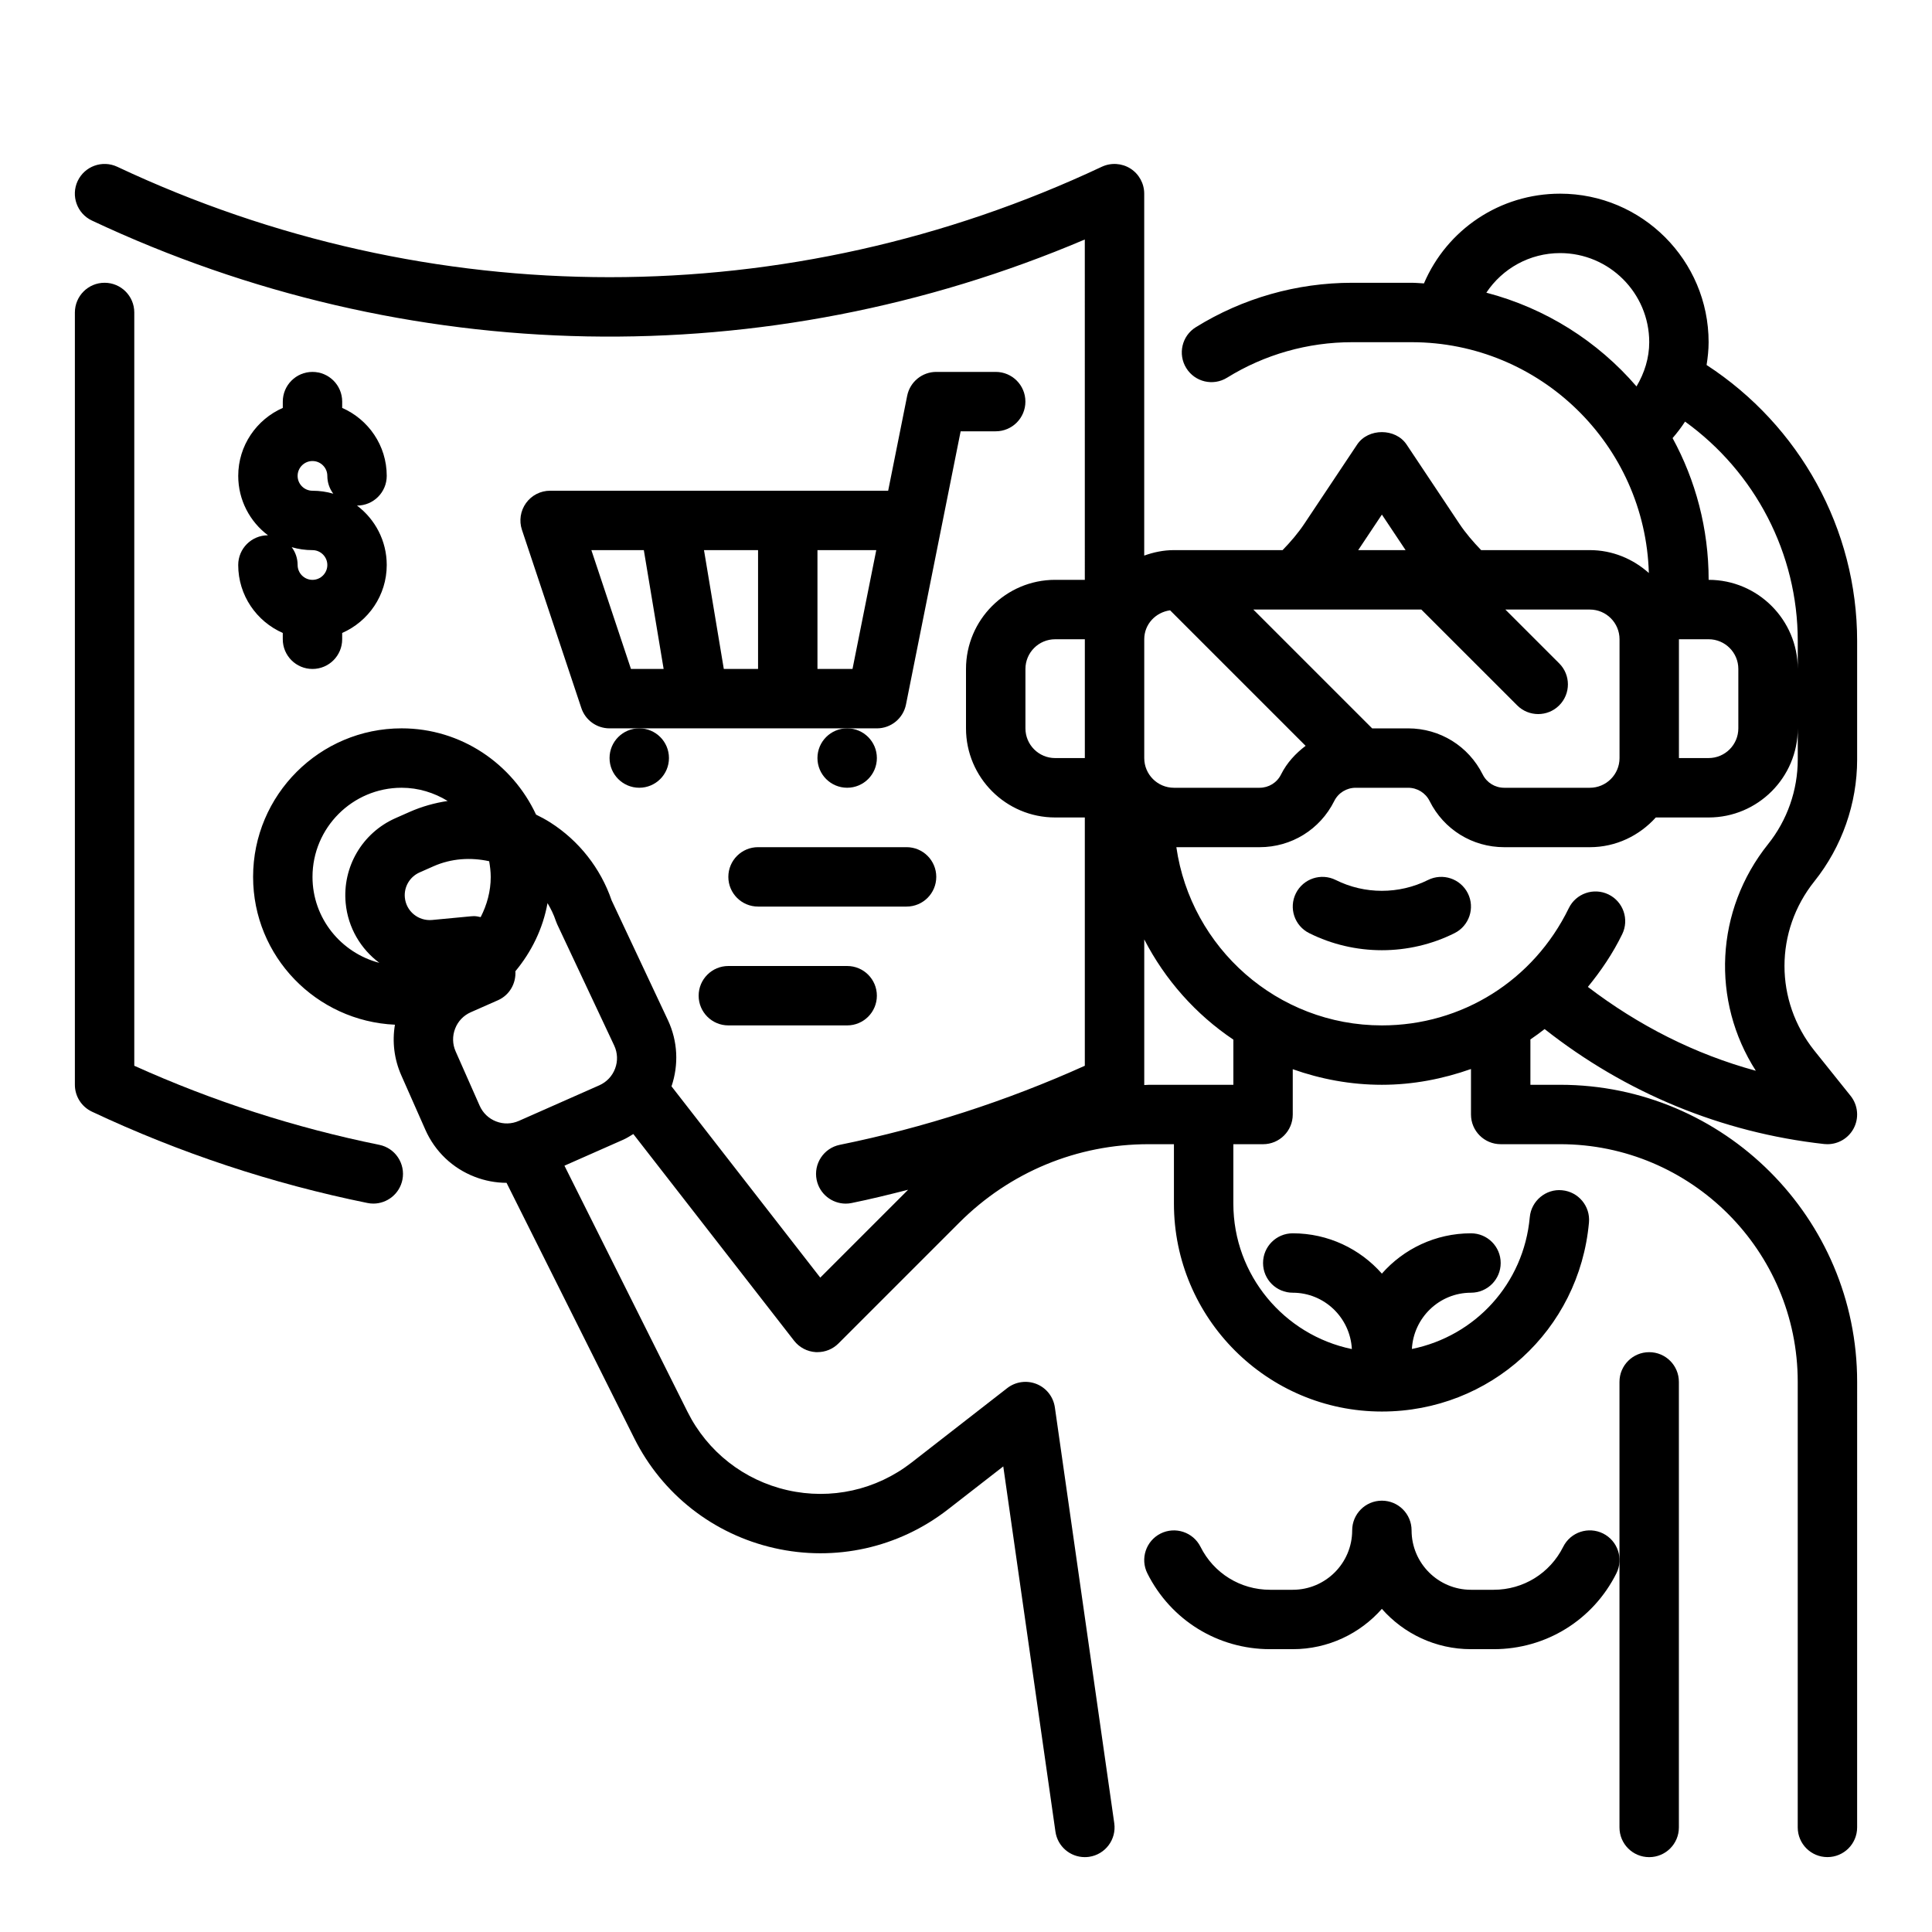
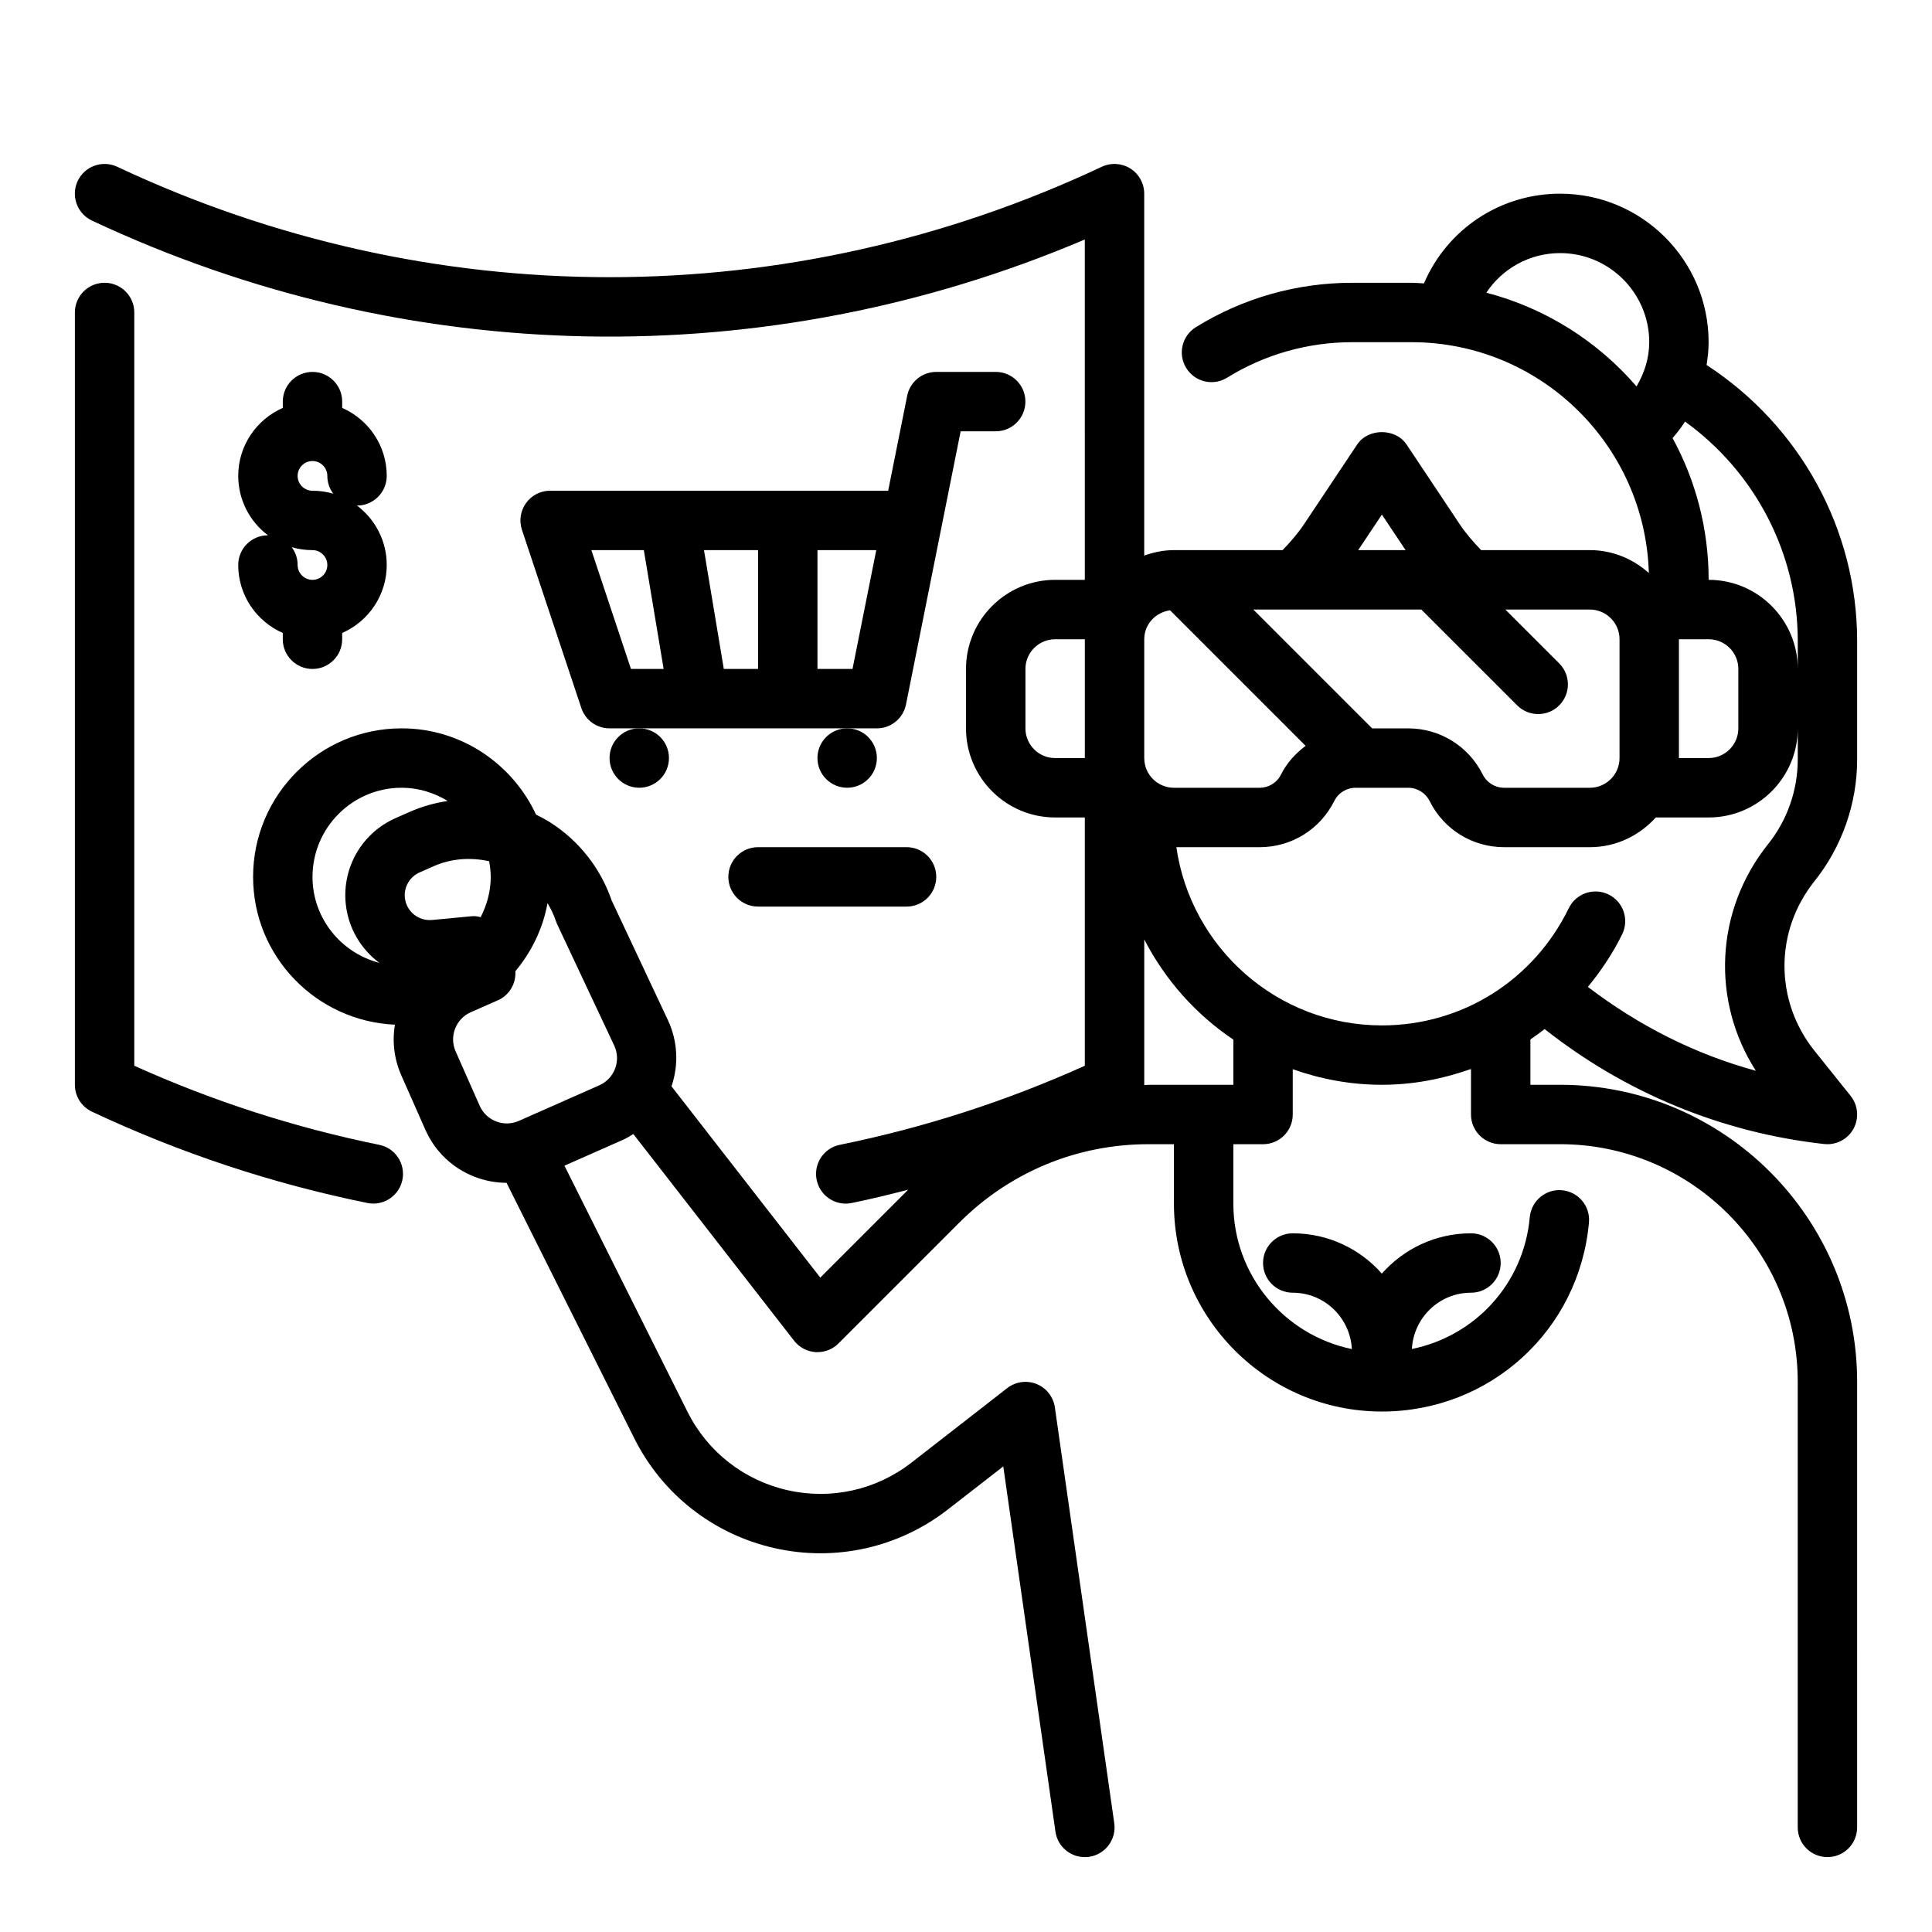
<svg xmlns="http://www.w3.org/2000/svg" fill="#000000" width="800px" height="800px" version="1.1" viewBox="144 144 512 512">
  <g>
    <path d="m636.16 345.27v-31.426c0-29.652-15.215-57.039-39.895-73.117 0.312-1.992 0.535-3.996 0.535-6.043 0-21.703-17.656-39.359-39.359-39.359-15.957 0-29.969 9.5-36.078 23.781-1.098-0.051-2.176-0.168-3.285-0.168h-15.742c-14.672 0-29 4.07-41.422 11.77-3.699 2.281-4.832 7.141-2.543 10.832 2.281 3.699 7.133 4.848 10.832 2.543 9.934-6.148 21.387-9.398 33.133-9.398h15.742c34.117 0 61.914 27.285 62.883 61.172-4.172-3.731-9.621-6.07-15.648-6.07h-28.797c-2.125-2.203-4.102-4.504-5.738-6.949l-14.02-21.035c-2.922-4.383-10.18-4.383-13.098 0l-14.02 21.035c-1.637 2.449-3.606 4.746-5.738 6.949h-28.801c-2.769 0-5.398 0.566-7.871 1.449v-95.914c0-2.699-1.379-5.203-3.652-6.652-2.281-1.441-5.133-1.613-7.574-0.48-82.918 39.023-178.03 39.023-260.94 0-3.926-1.832-8.617-0.164-10.477 3.781-1.852 3.938-0.156 8.629 3.769 10.477 83.461 39.266 178.66 40.934 263.13 5.023l0.004 90.191h-7.871c-13.02 0-23.617 10.598-23.617 23.617v15.742c0 13.02 10.598 23.617 23.617 23.617h7.871v65.801c-20.789 9.367-42.594 16.414-64.922 20.949-4.258 0.859-7.016 5.023-6.148 9.281 0.762 3.731 4.047 6.305 7.715 6.305 0.52 0 1.047-0.055 1.574-0.164 5.016-1.016 9.988-2.25 14.957-3.512l-23.285 23.285-39.422-50.688c1.938-5.754 1.66-11.91-0.922-17.477l-14.957-31.82c-2.906-8.492-8.66-15.801-16.23-20.625-1.227-0.781-2.504-1.465-3.793-2.094-6.269-13.453-19.832-22.859-35.625-22.859-21.703 0-39.359 17.656-39.359 39.359 0 21.098 16.719 38.234 37.59 39.18-0.762 4.512-0.203 9.156 1.691 13.43l6.367 14.398c2.551 5.769 7.195 10.203 13.074 12.477 2.738 1.062 5.598 1.59 8.445 1.598l33.852 67.707c7.414 14.824 20.941 25.418 37.102 29.086 16.145 3.668 32.938-0.062 46.02-10.242l14.664-11.398 13.824 96.777c0.555 3.938 3.922 6.766 7.781 6.766 0.371 0 0.746-0.023 1.125-0.078 4.305-0.613 7.297-4.606 6.684-8.91l-15.742-110.21c-0.402-2.777-2.242-5.133-4.84-6.18-2.606-1.047-5.566-0.637-7.785 1.086l-25.363 19.734c-9.344 7.266-21.324 9.941-32.875 7.312-11.547-2.621-21.207-10.195-26.496-20.781l-32.605-65.211 15.617-6.902c0.938-0.418 1.77-0.969 2.637-1.488l42.602 54.773c1.387 1.785 3.473 2.883 5.731 3.023 0.141-0.004 0.305 0.004 0.469 0.004 2.086 0 4.086-0.82 5.566-2.305l32.047-32.047c13.391-13.379 31.176-20.754 50.105-20.754h6.746v15.742c0 30.379 24.727 55.105 55.105 55.105 28.703 0 52.301-21.531 54.883-50.09 0.395-4.328-2.801-8.156-7.133-8.551-4.258-0.426-8.156 2.793-8.551 7.133-1.598 17.672-14.492 31.535-31.242 34.93 0.441-8.281 7.266-14.91 15.66-14.91 4.352 0 7.871-3.519 7.871-7.871s-3.519-7.871-7.871-7.871c-9.391 0-17.848 4.133-23.617 10.684-5.769-6.551-14.227-10.684-23.617-10.684-4.352 0-7.871 3.519-7.871 7.871s3.519 7.871 7.871 7.871c8.398 0 15.23 6.637 15.664 14.934-17.906-3.691-31.406-19.57-31.406-38.547v-15.742h7.871c4.352 0 7.871-3.519 7.871-7.871v-12.004c7.402 2.625 15.328 4.129 23.617 4.129 8.242 0 16.16-1.551 23.617-4.18v12.051c0 4.352 3.519 7.871 7.871 7.871h15.742c34.723 0 62.977 28.254 62.977 62.977v118.08c0 4.352 3.519 7.871 7.871 7.871 4.352 0 7.871-3.519 7.871-7.871l0.004-118.08c0-43.406-35.312-78.719-78.719-78.719h-7.871v-12.02c1.289-0.867 2.543-1.793 3.769-2.746 21.426 16.895 46.871 27.441 74.082 30.465 0.289 0.027 0.582 0.043 0.867 0.043 2.844 0 5.504-1.543 6.894-4.078 1.535-2.785 1.234-6.227-0.746-8.715l-9.605-11.988c-10.57-13.219-10.57-31.676 0-44.887 7.305-9.141 11.328-20.602 11.328-32.289zm-362.11 31.109c0 3.856-1.016 7.445-2.668 10.668-0.582-0.133-1.172-0.262-1.777-0.262-0.25 0-0.496 0.008-0.746 0.039l-10.383 0.984c-3.629 0.316-6.84-2.32-7.188-5.953-0.27-2.824 1.301-5.496 3.906-6.652l3.699-1.637c4.715-2.086 9.855-2.402 14.746-1.332 0.227 1.359 0.41 2.727 0.41 4.144zm-47.234 0c0-13.02 10.598-23.617 23.617-23.617 4.481 0 8.629 1.324 12.203 3.504-3.441 0.52-6.848 1.465-10.117 2.914l-3.699 1.637c-8.816 3.891-14.121 12.949-13.211 22.539 0.621 6.535 4.023 12.156 8.918 15.809-10.152-2.648-17.711-11.812-17.711-22.785zm76.008 55.238-21.324 9.43c-1.922 0.844-4.062 0.906-6.023 0.141-1.961-0.754-3.504-2.234-4.359-4.156l-6.367-14.398c-0.852-1.922-0.898-4.062-0.141-6.023 0.754-1.969 2.234-3.512 4.156-4.359l7.203-3.18c3.094-1.371 4.809-4.496 4.613-7.684 4.25-5.117 7.289-11.242 8.516-18.051 0.875 1.48 1.645 3.016 2.188 4.668 0.102 0.309 0.219 0.605 0.355 0.898l15.137 32.195c0.898 1.938 0.984 4.102 0.227 6.094-0.75 1.992-2.238 3.559-4.18 4.426zm286.11-118.21h7.871c4.344 0 7.871 3.527 7.871 7.871v15.742c0 4.344-3.527 7.871-7.871 7.871h-7.871zm-51.039-91.844c4.266-6.414 11.484-10.492 19.551-10.492 13.02 0 23.617 10.598 23.617 23.617 0 4.172-1.258 8.156-3.371 11.715-10.285-11.953-24.094-20.738-39.797-24.84zm35.297 91.844v31.488c0 4.344-3.527 7.871-7.871 7.871h-22.688c-2.434 0-4.613-1.348-5.699-3.519-3.766-7.539-11.344-12.223-19.777-12.223h-9.523l-31.488-31.488h44.523l25.402 25.395c1.535 1.535 3.551 2.305 5.566 2.305s4.031-0.77 5.566-2.305c3.078-3.078 3.078-8.055 0-11.133l-14.266-14.262h22.383c4.344 0 7.871 3.527 7.871 7.871zm-62.977-33.039 6.281 9.422h-12.562zm-56.129 25.371 35.914 35.914c-2.644 2.008-4.961 4.481-6.512 7.59-1.078 2.18-3.266 3.523-5.691 3.523h-22.688c-4.344 0-7.871-3.527-7.871-7.871v-31.488c0-3.984 3.008-7.141 6.848-7.668zm-30.465 39.156c-4.344 0-7.871-3.527-7.871-7.871v-15.742c0-4.344 3.527-7.871 7.871-7.871h7.871v31.488zm47.234 86.594h-22.492c-0.379 0-0.746 0.047-1.133 0.055 0-0.016 0.008-0.039 0.008-0.055v-38.535c5.527 10.723 13.656 19.875 23.617 26.559zm149.57-86.215c0 8.125-2.793 16.105-7.879 22.449-14.02 17.547-15.105 41.508-3.234 60.039-16.121-4.375-31.117-12.004-44.508-22.223 3.481-4.258 6.613-8.863 9.102-13.98 1.898-3.906 0.277-8.621-3.637-10.523-3.922-1.898-8.629-0.262-10.523 3.637-9.332 19.16-28.312 31.07-49.527 31.07-27.703 0-50.633-20.578-54.473-47.23h22.059c8.43 0 16.012-4.684 19.781-12.227 1.078-2.172 3.266-3.519 5.691-3.519h13.887c2.434 0 4.613 1.348 5.699 3.519 3.762 7.543 11.34 12.227 19.773 12.227h22.688c6.949 0 13.145-3.078 17.477-7.871l14.012-0.004c13.02 0 23.617-10.598 23.617-23.617zm0-23.996c0-13.02-10.598-23.617-23.617-23.617 0-13.586-3.465-26.387-9.555-37.559 1.203-1.395 2.312-2.844 3.305-4.375 18.578 13.398 29.867 34.945 29.867 58.121z" />
-     <path d="m522.43 377.21c-7.66 3.824-16.793 3.824-24.441 0-3.891-1.938-8.613-0.371-10.562 3.519-1.945 3.891-0.371 8.621 3.519 10.562 6.031 3.016 12.641 4.527 19.262 4.527 6.621 0 13.242-1.512 19.262-4.527 3.891-1.945 5.465-6.676 3.519-10.562-1.957-3.883-6.672-5.457-10.559-3.519z" />
-     <path d="m581.05 502.34c-4.352 0-7.871 3.519-7.871 7.871v118.08c0 4.352 3.519 7.871 7.871 7.871 4.352 0 7.871-3.519 7.871-7.871v-118.08c0-4.352-3.516-7.871-7.871-7.871z" />
-     <path d="m568.83 550.39c-3.883-1.93-8.613-0.371-10.562 3.519-3.512 7.027-10.57 11.398-18.43 11.398h-6.012c-8.684 0-15.742-7.062-15.742-15.742 0-4.352-3.519-7.871-7.871-7.871-4.352 0-7.871 3.519-7.871 7.871 0 8.684-7.062 15.742-15.742 15.742h-6.016c-7.856 0-14.926-4.367-18.438-11.391-1.953-3.891-6.684-5.449-10.562-3.519-3.891 1.945-5.465 6.676-3.519 10.562 6.207 12.383 18.668 20.09 32.516 20.09h6.012c9.391 0 17.848-4.133 23.617-10.684 5.769 6.551 14.223 10.684 23.617 10.684h6.016c13.855 0 26.316-7.707 32.52-20.098 1.941-3.887 0.359-8.609-3.531-10.562z" />
    <path d="m244.5 447.39c-22.328-4.539-44.141-11.578-64.914-20.953v-199.63c0-4.352-3.527-7.871-7.871-7.871s-7.871 3.519-7.871 7.871v204.67c0 3.055 1.762 5.824 4.519 7.125 23.262 10.949 47.824 19.09 72.996 24.199 0.527 0.109 1.055 0.164 1.574 0.164 3.668 0 6.949-2.574 7.707-6.305 0.863-4.258-1.883-8.414-6.141-9.273z" />
    <path d="m407.87 258.3c4.352 0 7.871-3.519 7.871-7.871 0-4.352-3.519-7.871-7.871-7.871h-15.742c-3.754 0-6.984 2.652-7.715 6.328l-5.039 25.16h-89.586c-2.527 0-4.902 1.211-6.383 3.266s-1.883 4.699-1.086 7.094l15.742 47.23c1.07 3.223 4.078 5.387 7.473 5.387h70.848c3.754 0 6.984-2.652 7.715-6.328l14.484-72.395zm-62.977 31.488v31.488h-9.078l-5.25-31.488zm-33.684 31.488-10.492-31.488h13.902l5.25 31.488zm58.715 0h-9.289v-31.488h15.586z" />
    <path d="m321.28 344.89c0 4.348-3.523 7.871-7.871 7.871s-7.871-3.523-7.871-7.871c0-4.348 3.523-7.871 7.871-7.871s7.871 3.523 7.871 7.871" />
    <path d="m376.38 344.89c0 4.348-3.523 7.871-7.871 7.871-4.348 0-7.875-3.523-7.875-7.871 0-4.348 3.527-7.871 7.875-7.871 4.348 0 7.871 3.523 7.871 7.871" />
    <path d="m207.13 293.73c0 8.055 4.871 14.965 11.809 18.012v1.668c0 4.352 3.527 7.871 7.871 7.871s7.871-3.519 7.871-7.871v-1.668c6.934-3.047 11.809-9.957 11.809-18.012 0-6.422-3.102-12.156-7.879-15.742l0.008-0.004c4.344 0 7.871-3.519 7.871-7.871 0-8.055-4.871-14.965-11.809-18.012l0.004-1.668c0-4.352-3.527-7.871-7.871-7.871s-7.871 3.519-7.871 7.871v1.668c-6.934 3.047-11.809 9.957-11.809 18.012 0 6.422 3.102 12.156 7.879 15.742l-0.008 0.004c-4.348 0-7.875 3.516-7.875 7.871zm15.746 0c0-1.77-0.582-3.41-1.574-4.723 1.746 0.512 3.598 0.785 5.508 0.785 2.172 0 3.938 1.77 3.938 3.938 0 2.164-1.762 3.938-3.938 3.938-2.172 0-3.934-1.773-3.934-3.938zm7.871-23.617c0 1.77 0.582 3.41 1.574 4.723-1.746-0.512-3.598-0.785-5.512-0.785-2.172 0-3.938-1.77-3.938-3.938 0.004-2.164 1.766-3.934 3.938-3.934 2.176 0 3.938 1.77 3.938 3.934z" />
    <path d="m392.12 376.38c0-4.352-3.527-7.871-7.871-7.871h-39.359c-4.344 0-7.871 3.519-7.871 7.871 0 4.352 3.527 7.871 7.871 7.871h39.359c4.348 0 7.871-3.519 7.871-7.871z" />
-     <path d="m337.02 400c-4.344 0-7.871 3.519-7.871 7.871 0 4.352 3.527 7.871 7.871 7.871h31.488c4.344 0 7.871-3.519 7.871-7.871 0-4.352-3.527-7.871-7.871-7.871z" />
  </g>
</svg>